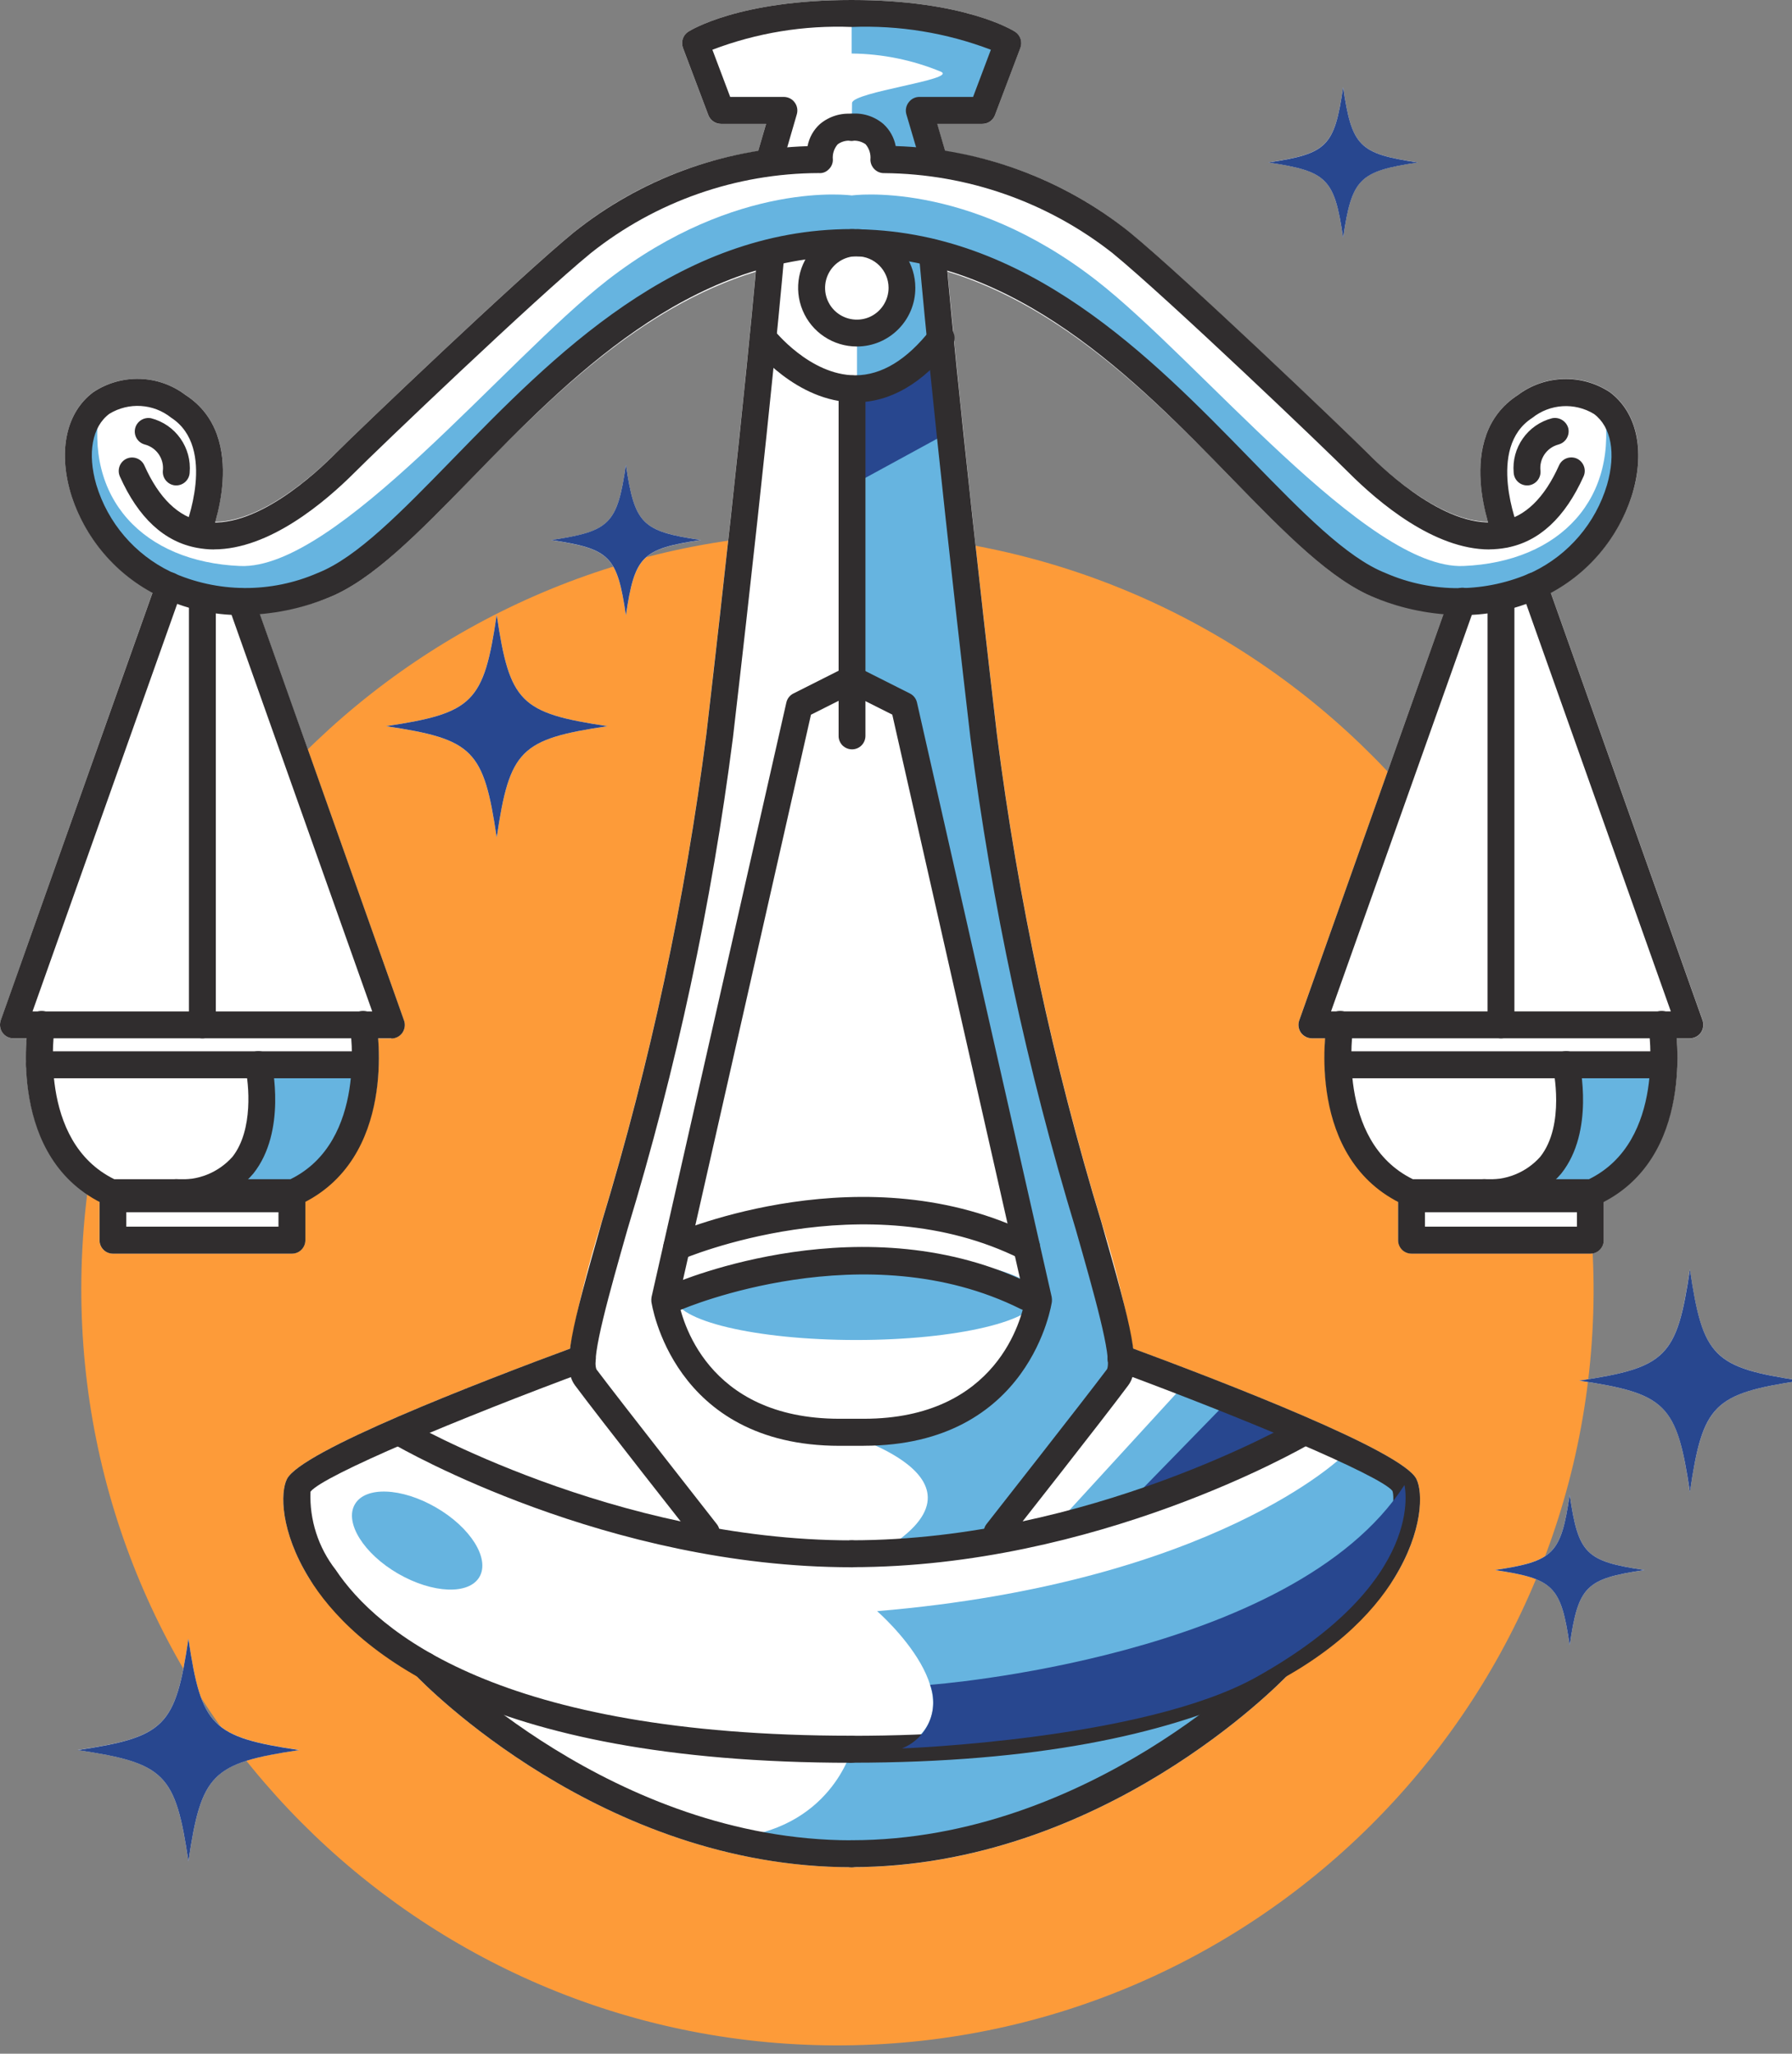
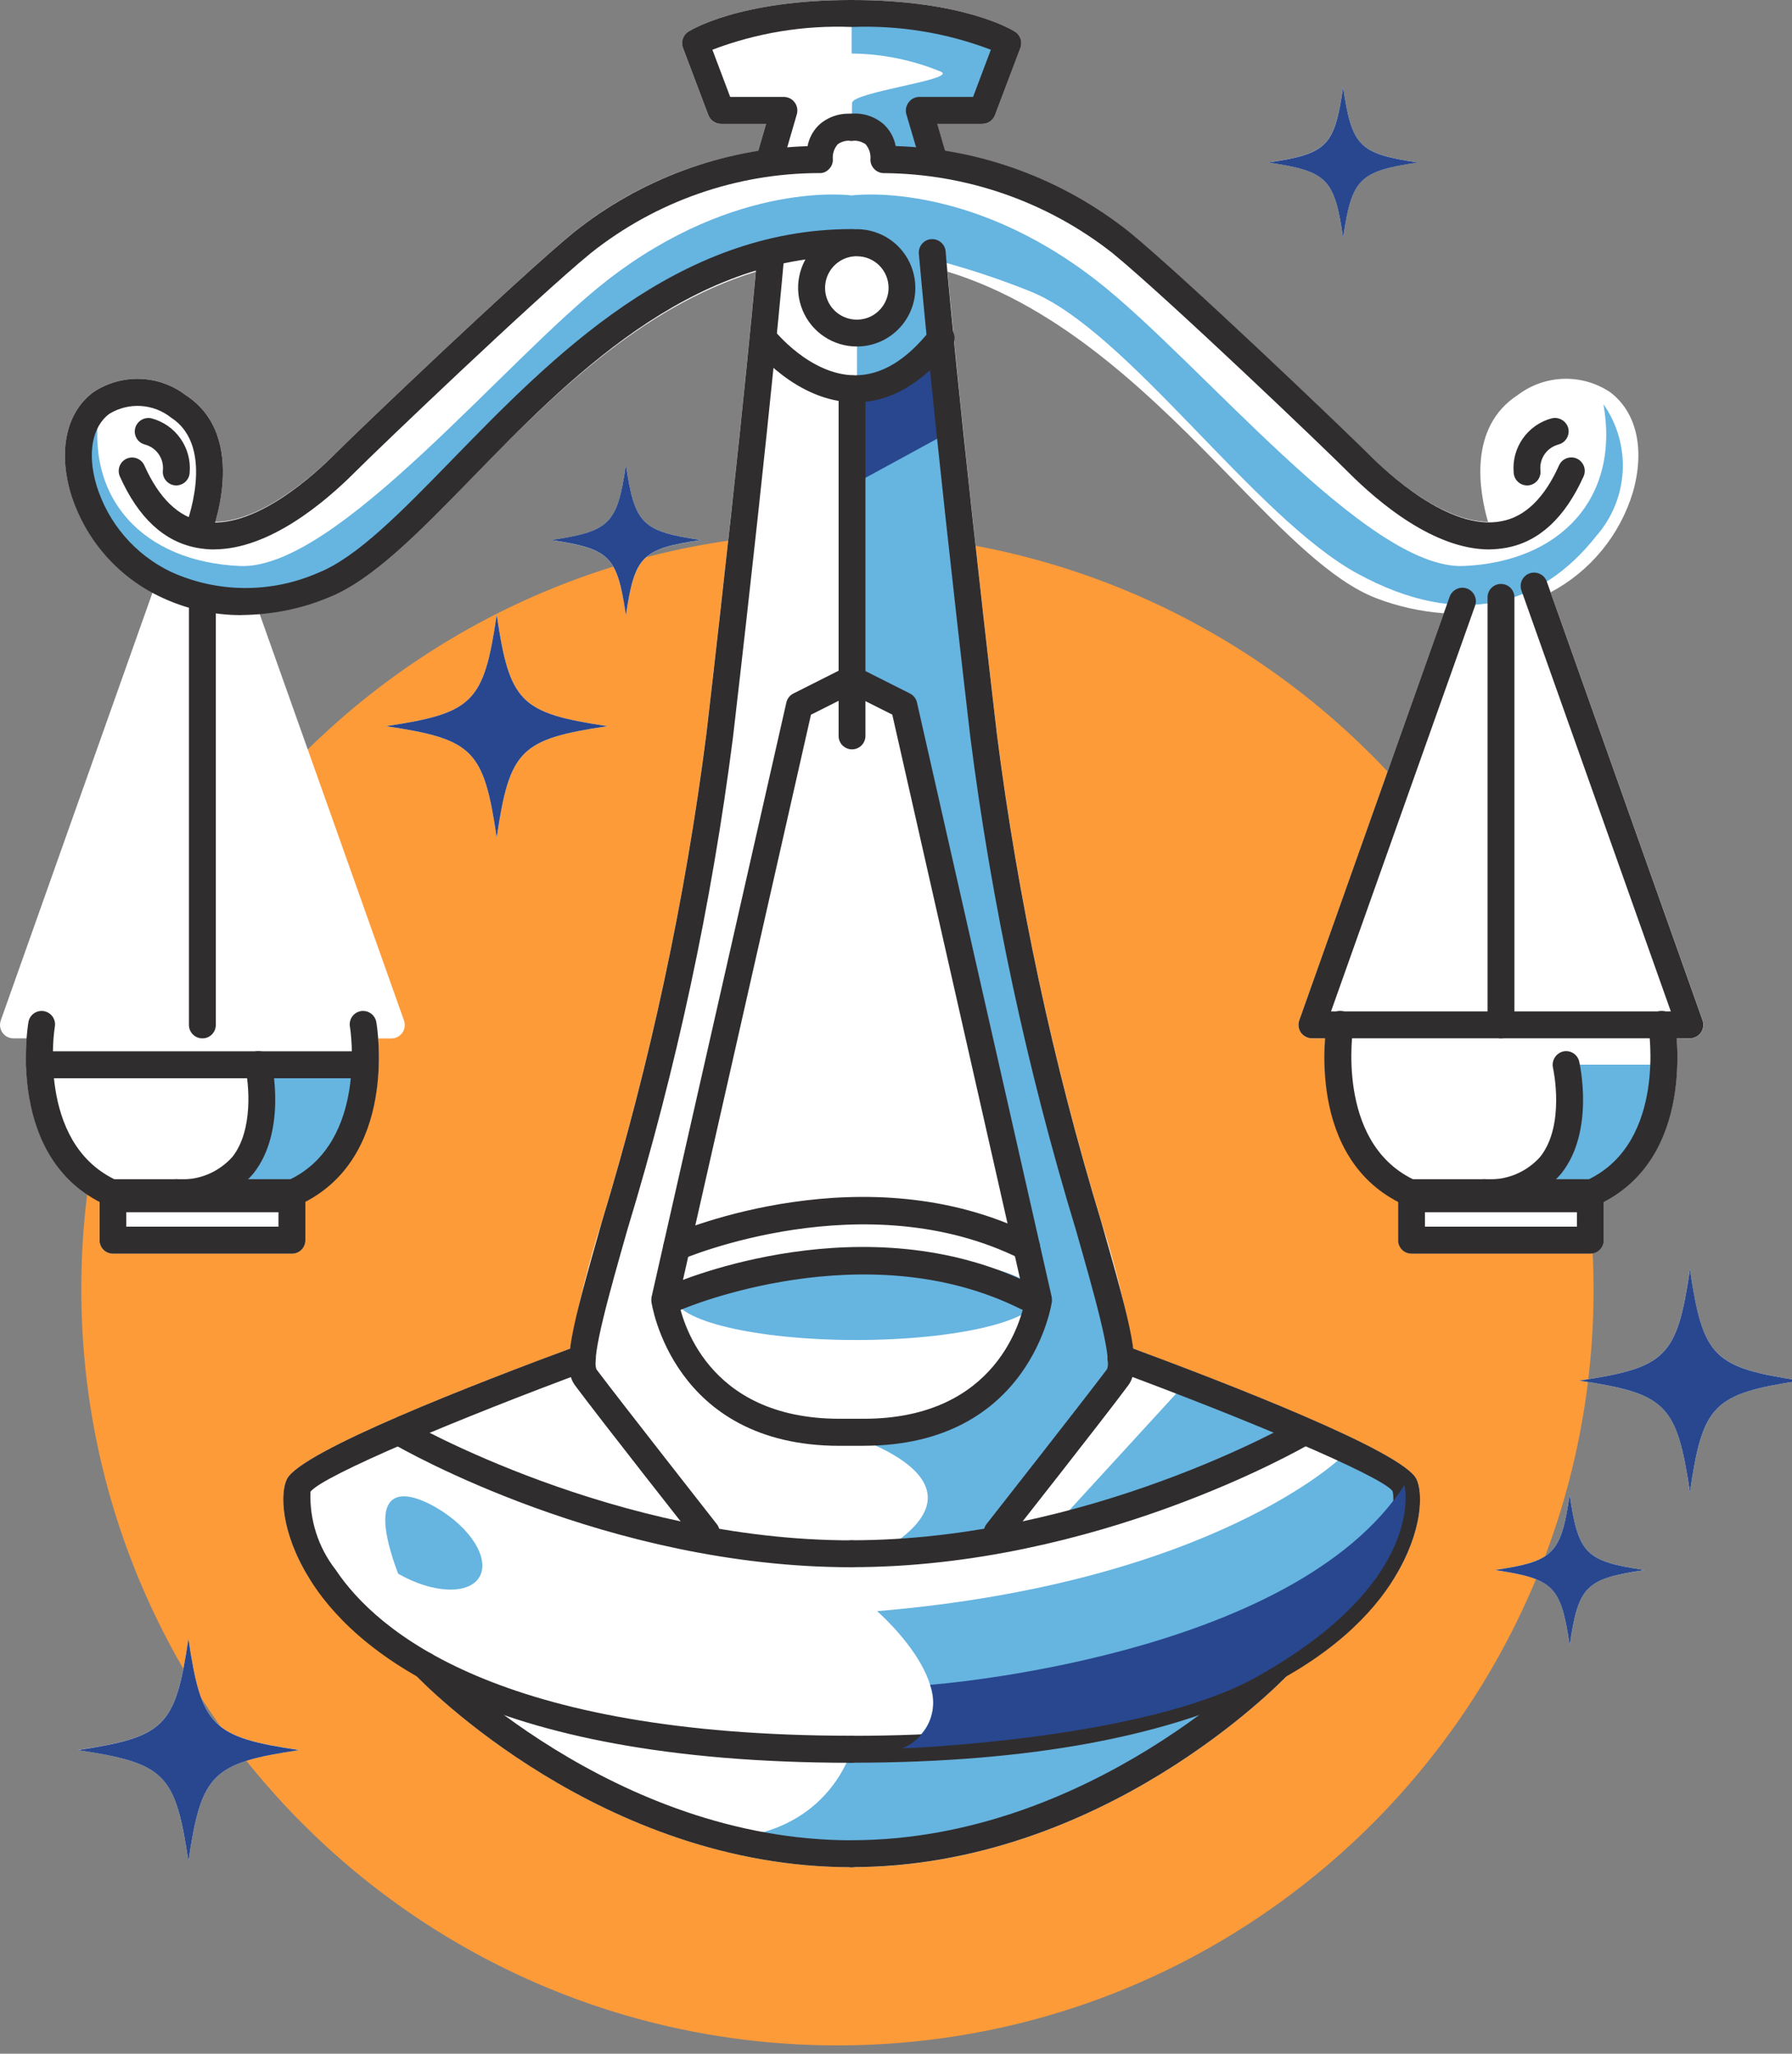
<svg xmlns="http://www.w3.org/2000/svg" width="96px" height="110px" viewBox="0 0 96 110" version="1.1">
  <rect x="0" y="0" width="96" height="110" fill="#808080" stroke="none" />
  <g id="surface1">
    <path style=" stroke:none;fill-rule:nonzero;fill:rgb(99.216%,60.784%,22.353%);fill-opacity:1;" d="M 85.371 69.27 C 85.25 91.613 67.059 109.637 44.715 109.555 C 22.371 109.473 4.316 91.316 4.355 68.973 C 4.395 46.633 22.52 28.539 44.863 28.539 C 67.297 28.602 85.434 46.836 85.371 69.27 " />
    <path style=" stroke:none;fill-rule:nonzero;fill:rgb(100%,100%,100%);fill-opacity:1;" d="M 60.703 72.234 C 60.285 69.945 59.719 67.68 59.012 65.461 C 56.414 56.922 54.539 48.18 53.41 39.328 C 52.211 29.027 51.504 22.199 51.102 18.129 C 51.109 18.062 51.102 17.992 51.086 17.93 C 50.934 16.387 50.828 15.266 50.762 14.551 C 56.984 16.453 61.898 21.422 65.992 25.629 C 68.855 28.562 71.324 31.098 73.691 32.027 C 74.863 32.48 76.094 32.754 77.348 32.848 L 69.602 54.652 C 69.52 54.875 69.555 55.121 69.688 55.312 C 69.824 55.504 70.043 55.617 70.277 55.617 L 71 55.617 C 70.848 57.52 70.938 62.23 74.898 64.316 L 74.898 66.418 C 74.898 66.609 74.973 66.793 75.109 66.93 C 75.242 67.066 75.426 67.141 75.617 67.141 L 85.199 67.141 C 85.391 67.141 85.574 67.066 85.711 66.93 C 85.844 66.793 85.918 66.609 85.918 66.418 L 85.918 64.316 C 89.883 62.227 89.969 57.52 89.816 55.617 L 90.531 55.617 C 90.77 55.617 90.988 55.504 91.121 55.312 C 91.258 55.121 91.293 54.875 91.215 54.652 L 83.07 31.723 C 85.191 30.598 86.777 28.672 87.473 26.375 C 88.133 24.074 87.68 22.074 86.254 21.004 C 84.742 19.996 82.762 20.059 81.312 21.156 C 78.645 22.883 79.242 26.316 79.715 27.953 C 77.086 27.922 74.16 25.191 73.266 24.285 C 72.059 23.078 63.52 14.91 60.508 12.441 C 57.656 10.145 54.25 8.645 50.633 8.098 L 50.203 6.641 L 52.617 6.641 C 52.918 6.641 53.184 6.457 53.293 6.18 L 54.66 2.562 C 54.777 2.242 54.66 1.883 54.375 1.699 C 54.266 1.633 51.684 0 45.621 0 C 39.562 0 36.977 1.633 36.871 1.699 C 36.586 1.887 36.469 2.246 36.586 2.566 L 37.949 6.176 C 38.059 6.453 38.324 6.637 38.621 6.641 L 41.035 6.641 L 40.617 8.094 C 36.996 8.645 33.59 10.145 30.742 12.441 C 27.777 14.867 19.141 23.121 17.977 24.281 C 17.074 25.188 14.152 27.934 11.527 27.953 C 12.004 26.32 12.602 22.883 9.938 21.152 C 8.488 20.062 6.512 20 5 21 C 3.574 22.066 3.113 24.074 3.777 26.375 C 4.473 28.672 6.059 30.594 8.176 31.723 L 0.043 54.652 C -0.035 54.875 -0.004 55.121 0.133 55.312 C 0.266 55.504 0.484 55.617 0.723 55.617 L 1.43 55.617 C 1.395 56.086 1.387 56.555 1.398 57.027 L 1.398 57.031 C 1.461 59.301 2.16 62.648 5.328 64.32 L 5.328 66.422 C 5.328 66.613 5.402 66.797 5.539 66.934 C 5.672 67.07 5.855 67.145 6.047 67.145 L 15.637 67.145 C 15.828 67.145 16.012 67.07 16.145 66.934 C 16.281 66.797 16.355 66.613 16.355 66.422 L 16.355 64.32 C 20.312 62.23 20.402 57.523 20.254 55.621 L 20.965 55.621 C 21.199 55.621 21.418 55.508 21.555 55.316 C 21.688 55.125 21.719 54.879 21.641 54.656 L 13.898 32.852 C 15.152 32.758 16.383 32.48 17.551 32.031 C 19.922 31.098 22.391 28.566 25.25 25.629 C 29.344 21.422 34.262 16.453 40.484 14.555 C 40.25 17.152 39.512 24.867 37.836 39.328 C 36.703 48.172 34.832 56.906 32.234 65.438 C 31.527 67.668 30.957 69.938 30.535 72.238 C 25 74.289 16.09 77.773 15.371 79.223 C 15.012 79.938 15.02 82.016 16.551 84.516 C 18 86.68 19.957 88.457 22.25 89.688 C 22.262 89.703 22.258 89.719 22.266 89.73 C 22.668 90.148 32.227 100.012 45.621 100.012 C 59.016 100.012 68.574 90.148 68.973 89.73 C 68.984 89.719 68.977 89.703 68.988 89.691 C 71.289 88.461 73.25 86.684 74.699 84.516 C 76.23 82.016 76.238 79.938 75.879 79.223 C 75.16 77.77 66.25 74.289 60.703 72.234 M 26.609 32.93 C 25.914 37.629 25.352 38.195 20.68 38.895 C 25.352 39.594 25.914 40.16 26.609 44.859 C 27.305 40.156 27.867 39.594 32.539 38.895 C 27.867 38.195 27.305 37.629 26.609 32.93 M 90.527 67.984 C 89.836 72.688 89.27 73.25 84.598 73.949 C 89.27 74.648 89.836 75.215 90.527 79.914 C 91.23 75.215 91.789 74.648 96.461 73.949 C 91.789 73.25 91.223 72.684 90.527 67.984 M 10.094 87.77 C 9.398 92.469 8.836 93.035 4.16 93.734 C 8.836 94.434 9.398 95 10.094 99.699 C 10.789 95 11.352 94.434 16.023 93.734 C 11.352 93.035 10.785 92.469 10.094 87.773 M 37.539 28.926 C 34.383 28.453 34 28.07 33.531 24.898 C 33.062 28.074 32.684 28.457 29.523 28.93 C 32.684 29.402 33.062 29.785 33.531 32.961 C 34.004 29.785 34.383 29.402 37.539 28.93 M 84.09 80.062 C 83.621 83.238 83.238 83.617 80.082 84.094 C 83.238 84.562 83.621 84.945 84.09 88.121 C 84.559 84.945 84.941 84.566 88.098 84.094 C 84.941 83.621 84.559 83.238 84.09 80.062 M 71.953 12.73 C 72.422 9.555 72.805 9.172 75.961 8.699 C 72.805 8.23 72.422 7.844 71.953 4.668 C 71.484 7.844 71.102 8.227 67.945 8.699 C 71.102 9.172 71.484 9.555 71.953 12.73 " />
    <path style=" stroke:none;fill-rule:nonzero;fill:rgb(40%,70.588%,87.843%);fill-opacity:1;" d="M 45.625 0.719 L 45.625 2.867 C 47.27 2.883 48.895 3.215 50.414 3.844 C 51.281 4.262 45.652 4.926 45.645 5.52 C 45.641 6.113 45.625 6.82 45.625 6.82 C 45.625 6.82 47.344 7.312 47.301 8.094 C 47.258 8.875 49.645 8.68 49.645 8.68 L 49.309 6.129 L 53.34 5.465 L 54.203 2.488 C 54.203 2.488 49.754 -0.234 45.625 0.719 " />
    <path style=" stroke:none;fill-rule:nonzero;fill:rgb(40%,70.588%,87.843%);fill-opacity:1;" d="M 55.605 69.465 C 55.605 70.738 51.246 71.773 45.871 71.773 C 40.5 71.773 36.141 70.738 36.141 69.465 C 36.141 68.188 40.496 67.152 45.871 67.152 C 51.246 67.152 55.605 68.188 55.605 69.465 " />
    <path style=" stroke:none;fill-rule:nonzero;fill:rgb(40%,70.588%,87.843%);fill-opacity:1;" d="M 45.625 93.695 C 45.625 93.695 44.492 98.066 39.012 98.461 C 39.012 98.461 51.027 100.461 57.719 96.555 C 60.812 94.832 63.805 92.934 66.68 90.867 Z M 45.625 93.695 " />
    <path style=" stroke:none;fill-rule:nonzero;fill:rgb(40%,70.588%,87.843%);fill-opacity:1;" d="M 71.953 77.973 C 71.953 77.973 65.078 84.773 46.988 86.297 C 46.988 86.297 52.734 91.277 48.316 93.652 C 48.316 93.652 61.301 93.188 67.316 89.82 C 76.527 84.672 75.234 79.547 75.234 79.547 Z M 71.953 77.973 " />
    <path style=" stroke:none;fill-rule:nonzero;fill:rgb(40%,70.588%,87.843%);fill-opacity:1;" d="M 63.523 74.082 L 56.391 81.867 C 56.391 81.867 69.184 78.223 69.805 76.719 C 70.426 75.215 63.523 74.082 63.523 74.082 " />
-     <path style=" stroke:none;fill-rule:nonzero;fill:rgb(15.686%,27.843%,56.078%);fill-opacity:1;" d="M 65.477 75.359 L 60.492 80.473 L 69.809 76.715 Z M 65.477 75.359 " />
    <path style=" stroke:none;fill-rule:nonzero;fill:rgb(40%,70.588%,87.843%);fill-opacity:1;" d="M 45.91 17.836 L 45.91 36.379 L 48.426 37.789 L 54.996 67.527 C 54.996 67.527 55.855 75.289 50.418 76.004 L 44.98 76.719 C 44.98 76.719 54.059 79.184 47.039 83.199 L 53.199 83.199 L 60.492 72.926 C 60.492 72.926 51.789 46.773 51.344 27.426 L 49.945 13.523 L 46.453 12.996 C 46.453 12.996 50.547 14.73 45.914 17.832 " />
    <path style=" stroke:none;fill-rule:nonzero;fill:rgb(15.686%,27.843%,56.078%);fill-opacity:1;" d="M 50.91 23.113 L 45.91 25.84 L 45.91 20.824 L 49.941 18.668 Z M 50.91 23.113 " />
    <path style=" stroke:none;fill-rule:nonzero;fill:rgb(40%,70.588%,87.843%);fill-opacity:1;" d="M 19.297 57.023 L 13.84 57.023 C 13.84 57.023 14.496 62.598 11.738 63.402 L 15.891 63.402 C 18.047 62.004 19.332 59.594 19.293 57.023 " />
    <path style=" stroke:none;fill-rule:nonzero;fill:rgb(40%,70.588%,87.843%);fill-opacity:1;" d="M 89.363 57.023 L 83.902 57.023 C 83.902 57.023 84.562 62.598 81.805 63.402 L 85.961 63.402 C 88.117 62.004 89.402 59.594 89.359 57.023 " />
    <path style=" stroke:none;fill-rule:nonzero;fill:rgb(40%,70.588%,87.843%);fill-opacity:1;" d="M 85.898 21.648 C 86.801 26.695 83.566 30.102 78.398 30.316 C 73.234 30.531 64.25 19.305 58.73 15.016 C 51.766 9.602 45.629 10.469 45.629 10.469 C 45.629 10.469 39.492 9.602 32.527 15.016 C 27.012 19.309 18.027 30.535 12.859 30.316 C 7.688 30.098 4.461 26.695 5.359 21.648 C 3.844 23.809 4.004 26.719 5.738 28.703 C 8.691 32.453 12.984 33.746 18.523 30.73 C 24.062 27.719 30.867 17.656 36.086 15.594 C 39.156 14.363 42.355 13.496 45.625 12.996 C 48.891 13.496 52.09 14.363 55.16 15.594 C 60.379 17.656 67.195 27.719 72.734 30.73 C 78.273 33.746 82.566 32.453 85.52 28.703 C 87.258 26.719 87.414 23.809 85.898 21.648 " />
    <path style=" stroke:none;fill-rule:nonzero;fill:rgb(18.824%,17.647%,18.039%);fill-opacity:1;" d="M 11.461 29.43 C 11.156 29.43 10.855 29.398 10.559 29.344 C 8.801 29.023 7.41 27.734 6.422 25.52 C 6.262 25.156 6.422 24.73 6.785 24.566 C 7.148 24.406 7.574 24.57 7.734 24.93 C 8.516 26.68 9.555 27.691 10.824 27.922 C 13.602 28.484 17.004 25.27 17.98 24.281 C 19.141 23.117 27.781 14.867 30.746 12.441 C 34.309 9.59 38.699 7.973 43.262 7.828 C 43.348 7.371 43.582 6.953 43.926 6.645 C 44.422 6.227 45.066 6.031 45.711 6.102 C 46.105 6.152 46.387 6.512 46.336 6.906 C 46.316 7.098 46.223 7.27 46.07 7.387 C 45.922 7.504 45.734 7.559 45.543 7.535 C 45.305 7.52 45.07 7.59 44.879 7.727 C 44.68 7.953 44.586 8.254 44.617 8.551 C 44.621 8.746 44.539 8.938 44.395 9.07 C 44.258 9.215 44.062 9.289 43.867 9.27 C 39.43 9.281 35.125 10.793 31.652 13.555 C 28.715 15.957 20.152 24.141 19 25.305 C 17.398 26.906 14.426 29.426 11.461 29.426 " />
    <path style=" stroke:none;fill-rule:nonzero;fill:rgb(18.824%,17.647%,18.039%);fill-opacity:1;" d="M 12.961 32.945 C 11.414 32.957 9.891 32.605 8.504 31.926 C 6.223 30.816 4.508 28.805 3.773 26.375 C 3.113 24.074 3.574 22.066 5 21.004 C 6.512 20 8.492 20.062 9.938 21.156 C 13.43 23.418 11.316 28.641 11.227 28.855 C 11.156 29.035 11.016 29.176 10.84 29.25 C 10.664 29.324 10.461 29.32 10.285 29.242 C 9.926 29.09 9.754 28.672 9.902 28.305 C 9.922 28.262 11.648 23.977 9.168 22.371 C 8.219 21.613 6.898 21.531 5.859 22.164 C 4.934 22.852 4.672 24.281 5.16 25.965 C 5.777 28.008 7.223 29.699 9.148 30.625 C 11.648 31.766 14.516 31.785 17.035 30.684 C 19.121 29.859 21.488 27.426 24.234 24.609 C 29.59 19.109 36.258 12.27 45.629 12.27 C 46.027 12.27 46.352 12.594 46.352 12.992 C 46.352 13.395 46.027 13.719 45.629 13.719 C 36.859 13.719 30.426 20.316 25.262 25.625 C 22.398 28.562 19.93 31.098 17.562 32.027 C 16.102 32.617 14.539 32.926 12.961 32.941 " />
    <path style=" stroke:none;fill-rule:nonzero;fill:rgb(18.824%,17.647%,18.039%);fill-opacity:1;" d="M 37.836 82.797 C 37.617 82.797 37.41 82.695 37.277 82.52 C 37.062 82.254 32.082 75.926 30.805 74.203 C 30.074 73.23 30.605 71.191 32.242 65.441 C 34.836 56.91 36.707 48.176 37.84 39.328 C 39.941 21.219 40.578 13.547 40.586 13.469 C 40.621 13.094 40.93 12.809 41.305 12.809 L 41.367 12.809 C 41.762 12.844 42.055 13.195 42.023 13.59 C 42.012 13.664 41.371 21.355 39.266 39.5 C 38.125 48.422 36.234 57.234 33.617 65.84 C 32.652 69.227 31.656 72.73 31.957 73.352 C 33.223 75.039 38.344 81.559 38.395 81.629 C 38.516 81.777 38.57 81.969 38.547 82.156 C 38.523 82.348 38.43 82.52 38.277 82.637 C 38.152 82.742 37.996 82.797 37.836 82.797 " />
    <path style=" stroke:none;fill-rule:nonzero;fill:rgb(18.824%,17.647%,18.039%);fill-opacity:1;" d="M 45.621 94.418 C 25.621 94.418 18.82 88.219 16.551 84.516 C 15.016 82.016 15.012 79.938 15.371 79.223 C 16.105 77.738 25.445 74.113 30.953 72.082 C 31.133 72.016 31.332 72.02 31.504 72.102 C 31.68 72.184 31.812 72.332 31.875 72.512 C 32.012 72.883 31.82 73.297 31.449 73.438 C 24.688 75.938 17.297 79.031 16.633 79.898 C 16.574 81.406 17.051 82.887 17.98 84.078 C 20.195 87.398 26.73 92.969 45.621 92.969 C 46.02 92.969 46.344 93.293 46.344 93.691 C 46.344 94.09 46.02 94.414 45.621 94.414 " />
    <path style=" stroke:none;fill-rule:nonzero;fill:rgb(18.824%,17.647%,18.039%);fill-opacity:1;" d="M 45.621 83.945 C 32.547 83.945 21.539 77.609 21.078 77.348 C 20.734 77.145 20.617 76.703 20.812 76.359 C 21.012 76.016 21.449 75.895 21.797 76.094 C 21.906 76.16 32.945 82.504 45.621 82.504 C 46.02 82.504 46.344 82.828 46.344 83.227 C 46.344 83.625 46.02 83.949 45.621 83.949 " />
    <path style=" stroke:none;fill-rule:nonzero;fill:rgb(18.824%,17.647%,18.039%);fill-opacity:1;" d="M 45.621 100.012 C 32.23 100.012 22.668 90.152 22.27 89.734 C 22.074 89.551 21.996 89.277 22.062 89.02 C 22.133 88.762 22.336 88.562 22.598 88.504 C 22.859 88.441 23.129 88.531 23.305 88.734 C 23.402 88.832 32.852 98.57 45.621 98.57 C 46.023 98.57 46.344 98.895 46.344 99.293 C 46.344 99.691 46.023 100.016 45.621 100.016 " />
-     <path style=" stroke:none;fill-rule:nonzero;fill:rgb(18.824%,17.647%,18.039%);fill-opacity:1;" d="M 20.965 55.613 L 0.723 55.613 C 0.488 55.617 0.266 55.504 0.133 55.312 C -0.004 55.121 -0.035 54.875 0.039 54.652 L 8.383 31.152 C 8.461 30.902 8.672 30.715 8.934 30.66 C 9.191 30.609 9.461 30.707 9.629 30.91 C 9.797 31.113 9.84 31.395 9.742 31.641 L 1.742 54.176 L 19.941 54.176 L 12.242 32.477 C 12.109 32.102 12.305 31.688 12.68 31.551 C 12.859 31.488 13.059 31.496 13.23 31.582 C 13.406 31.664 13.535 31.812 13.602 31.992 L 21.645 54.66 C 21.723 54.879 21.688 55.125 21.555 55.32 C 21.418 55.512 21.199 55.625 20.965 55.625 " />
    <path style=" stroke:none;fill-rule:nonzero;fill:rgb(18.824%,17.647%,18.039%);fill-opacity:1;" d="M 10.844 55.617 C 10.652 55.617 10.469 55.543 10.332 55.406 C 10.195 55.27 10.121 55.086 10.121 54.895 L 10.121 31.996 C 10.121 31.598 10.445 31.277 10.844 31.277 C 11.238 31.277 11.562 31.598 11.562 31.996 L 11.562 54.895 C 11.562 55.086 11.488 55.27 11.352 55.406 C 11.219 55.543 11.035 55.617 10.844 55.617 " />
    <path style=" stroke:none;fill-rule:nonzero;fill:rgb(18.824%,17.647%,18.039%);fill-opacity:1;" d="M 15.727 64.605 L 5.961 64.605 C 5.855 64.605 5.754 64.582 5.66 64.539 C 0.34 62.105 1.469 55.074 1.52 54.773 C 1.551 54.512 1.727 54.289 1.973 54.195 C 2.219 54.102 2.496 54.148 2.695 54.32 C 2.898 54.492 2.988 54.758 2.934 55.016 C 2.922 55.078 1.969 61.117 6.121 63.16 L 15.562 63.16 C 19.715 61.117 18.762 55.078 18.75 55.016 C 18.695 54.758 18.785 54.492 18.984 54.32 C 19.184 54.148 19.461 54.102 19.707 54.195 C 19.953 54.289 20.129 54.512 20.164 54.773 C 20.215 55.074 21.344 62.105 16.02 64.539 C 15.926 64.582 15.824 64.605 15.723 64.605 " />
    <path style=" stroke:none;fill-rule:nonzero;fill:rgb(18.824%,17.647%,18.039%);fill-opacity:1;" d="M 19.297 57.754 L 2.117 57.754 C 1.719 57.754 1.398 57.43 1.398 57.031 C 1.398 56.633 1.719 56.309 2.117 56.309 L 19.297 56.309 C 19.695 56.309 20.02 56.633 20.02 57.031 C 20.02 57.43 19.695 57.754 19.297 57.754 " />
    <path style=" stroke:none;fill-rule:nonzero;fill:rgb(18.824%,17.647%,18.039%);fill-opacity:1;" d="M 15.637 67.148 L 6.051 67.148 C 5.859 67.148 5.676 67.074 5.543 66.938 C 5.406 66.801 5.332 66.617 5.332 66.426 L 5.332 64.211 C 5.332 64.02 5.406 63.832 5.543 63.699 C 5.676 63.562 5.859 63.484 6.051 63.484 L 15.641 63.484 C 15.832 63.484 16.016 63.562 16.148 63.699 C 16.285 63.832 16.359 64.02 16.359 64.211 L 16.359 66.426 C 16.359 66.617 16.285 66.801 16.148 66.938 C 16.016 67.074 15.832 67.148 15.641 67.148 M 6.766 65.703 L 14.918 65.703 L 14.918 64.93 L 6.766 64.93 Z M 6.766 65.703 " />
    <path style=" stroke:none;fill-rule:nonzero;fill:rgb(18.824%,17.647%,18.039%);fill-opacity:1;" d="M 9.445 26 L 9.398 26 C 9 25.973 8.699 25.629 8.723 25.23 C 8.805 24.582 8.391 23.973 7.758 23.809 C 7.375 23.707 7.145 23.32 7.242 22.934 C 7.34 22.559 7.715 22.328 8.094 22.402 C 9.406 22.738 10.281 23.977 10.16 25.324 C 10.137 25.703 9.82 26 9.441 26 " />
    <path style=" stroke:none;fill-rule:nonzero;fill:rgb(18.824%,17.647%,18.039%);fill-opacity:1;" d="M 79.793 29.43 C 76.82 29.43 73.848 26.91 72.246 25.309 C 71.098 24.145 62.52 15.949 59.602 13.559 C 56.113 10.816 51.816 9.312 47.379 9.273 C 47.184 9.281 46.992 9.207 46.852 9.07 C 46.711 8.934 46.629 8.746 46.629 8.551 C 46.66 8.254 46.566 7.953 46.371 7.727 C 46.176 7.59 45.941 7.523 45.703 7.535 C 45.512 7.562 45.316 7.508 45.168 7.387 C 45.02 7.266 44.926 7.09 44.914 6.895 C 44.867 6.504 45.141 6.145 45.535 6.098 C 46.18 6.02 46.824 6.219 47.32 6.637 C 47.664 6.949 47.898 7.367 47.984 7.824 C 52.551 7.965 56.945 9.582 60.512 12.434 C 63.523 14.902 72.062 23.07 73.27 24.277 C 74.246 25.266 77.648 28.469 80.434 27.918 C 81.695 27.688 82.738 26.676 83.52 24.926 C 83.684 24.562 84.109 24.402 84.473 24.562 C 84.832 24.727 84.996 25.152 84.836 25.512 C 83.84 27.73 82.449 29.02 80.691 29.34 C 80.395 29.395 80.094 29.422 79.789 29.426 " />
-     <path style=" stroke:none;fill-rule:nonzero;fill:rgb(18.824%,17.647%,18.039%);fill-opacity:1;" d="M 78.289 32.945 C 76.711 32.93 75.152 32.621 73.688 32.031 C 71.32 31.098 68.848 28.566 65.988 25.629 C 60.824 20.324 54.391 13.727 45.625 13.727 C 45.227 13.727 44.902 13.402 44.902 13.004 C 44.902 12.602 45.227 12.277 45.625 12.277 C 54.992 12.277 61.66 19.121 67.016 24.617 C 69.762 27.434 72.133 29.867 74.219 30.691 C 76.738 31.793 79.609 31.773 82.117 30.633 C 84.035 29.707 85.48 28.016 86.09 25.973 C 86.578 24.285 86.32 22.863 85.391 22.172 C 84.355 21.543 83.035 21.625 82.086 22.383 C 79.598 23.98 81.328 28.27 81.344 28.312 C 81.496 28.68 81.324 29.102 80.957 29.254 C 80.781 29.332 80.582 29.336 80.406 29.262 C 80.227 29.188 80.086 29.047 80.02 28.867 C 79.93 28.645 77.812 23.426 81.309 21.164 C 82.758 20.07 84.738 20.008 86.25 21.012 C 87.676 22.086 88.129 24.09 87.469 26.387 C 86.738 28.812 85.027 30.82 82.75 31.926 C 81.363 32.609 79.836 32.957 78.289 32.945 " />
    <path style=" stroke:none;fill-rule:nonzero;fill:rgb(18.824%,17.647%,18.039%);fill-opacity:1;" d="M 53.414 82.797 C 53.254 82.797 53.098 82.742 52.973 82.637 C 52.82 82.52 52.723 82.348 52.703 82.156 C 52.68 81.969 52.734 81.777 52.852 81.629 C 52.902 81.562 58.027 75.039 59.305 73.336 C 59.59 72.738 58.598 69.238 57.633 65.863 C 55.016 57.25 53.125 48.43 51.984 39.5 C 49.871 21.359 49.238 13.664 49.223 13.586 C 49.195 13.191 49.484 12.844 49.879 12.809 L 49.941 12.809 C 50.316 12.809 50.629 13.098 50.66 13.473 C 50.66 13.547 51.301 21.223 53.406 39.328 C 54.535 48.184 56.406 56.926 59.004 65.465 C 60.645 71.199 61.172 73.23 60.441 74.203 C 59.164 75.926 54.184 82.254 53.969 82.52 C 53.836 82.695 53.629 82.797 53.41 82.797 " />
    <path style=" stroke:none;fill-rule:nonzero;fill:rgb(18.824%,17.647%,18.039%);fill-opacity:1;" d="M 45.621 94.418 C 45.223 94.418 44.902 94.094 44.902 93.695 C 44.902 93.297 45.223 92.973 45.621 92.973 C 64.512 92.973 71.051 87.402 73.27 84.07 C 74.707 81.922 74.719 80.16 74.594 79.855 C 73.953 79.027 66.562 75.93 59.805 73.434 C 59.625 73.367 59.477 73.234 59.398 73.059 C 59.316 72.887 59.309 72.688 59.379 72.508 C 59.438 72.324 59.57 72.176 59.746 72.098 C 59.918 72.016 60.117 72.008 60.297 72.078 C 65.805 74.113 75.145 77.734 75.879 79.219 C 76.238 79.938 76.234 82.012 74.699 84.516 C 72.43 88.215 65.625 94.414 45.621 94.414 " />
    <path style=" stroke:none;fill-rule:nonzero;fill:rgb(18.824%,17.647%,18.039%);fill-opacity:1;" d="M 45.621 83.945 C 45.223 83.945 44.902 83.621 44.902 83.223 C 44.902 82.824 45.223 82.5 45.621 82.5 C 58.309 82.5 69.336 76.156 69.445 76.09 C 69.793 75.902 70.223 76.023 70.418 76.363 C 70.613 76.703 70.5 77.137 70.164 77.344 C 69.703 77.605 58.699 83.941 45.621 83.941 " />
    <path style=" stroke:none;fill-rule:nonzero;fill:rgb(18.824%,17.647%,18.039%);fill-opacity:1;" d="M 45.621 100.012 C 45.223 100.012 44.902 99.688 44.902 99.289 C 44.902 98.891 45.223 98.566 45.621 98.566 C 58.398 98.566 67.848 88.828 67.941 88.727 C 68.117 88.527 68.387 88.438 68.648 88.496 C 68.91 88.559 69.113 88.758 69.184 89.016 C 69.25 89.273 69.172 89.547 68.977 89.727 C 68.574 90.145 59.023 100.008 45.621 100.008 " />
    <path style=" stroke:none;fill-rule:nonzero;fill:rgb(18.824%,17.647%,18.039%);fill-opacity:1;" d="M 90.531 55.613 L 70.281 55.613 C 70.047 55.613 69.828 55.5 69.691 55.309 C 69.559 55.117 69.523 54.871 69.605 54.648 L 77.652 31.984 C 77.734 31.734 77.945 31.547 78.203 31.492 C 78.465 31.441 78.73 31.539 78.898 31.742 C 79.066 31.945 79.113 32.227 79.012 32.473 L 71.305 54.172 L 89.508 54.172 L 81.508 31.633 C 81.371 31.258 81.566 30.844 81.941 30.711 C 82.316 30.578 82.73 30.773 82.863 31.148 L 91.207 54.648 C 91.285 54.871 91.25 55.117 91.117 55.309 C 90.98 55.5 90.762 55.613 90.527 55.613 " />
    <path style=" stroke:none;fill-rule:nonzero;fill:rgb(18.824%,17.647%,18.039%);fill-opacity:1;" d="M 80.41 55.617 C 80.219 55.617 80.035 55.543 79.898 55.406 C 79.766 55.27 79.691 55.086 79.691 54.895 L 79.691 31.996 C 79.691 31.598 80.012 31.277 80.41 31.277 C 80.809 31.277 81.129 31.598 81.129 31.996 L 81.129 54.895 C 81.129 55.086 81.055 55.27 80.918 55.406 C 80.785 55.543 80.602 55.617 80.41 55.617 " />
    <path style=" stroke:none;fill-rule:nonzero;fill:rgb(18.824%,17.647%,18.039%);fill-opacity:1;" d="M 85.285 64.605 L 75.523 64.605 C 75.422 64.605 75.32 64.582 75.227 64.539 C 69.898 62.105 71.031 55.074 71.082 54.773 C 71.117 54.512 71.293 54.289 71.539 54.195 C 71.785 54.102 72.062 54.148 72.262 54.32 C 72.461 54.492 72.551 54.758 72.496 55.016 C 72.484 55.078 71.527 61.117 75.688 63.16 L 85.125 63.16 C 89.285 61.117 88.324 55.078 88.312 55.016 C 88.258 54.758 88.348 54.492 88.547 54.32 C 88.75 54.148 89.027 54.102 89.273 54.195 C 89.52 54.289 89.691 54.512 89.727 54.773 C 89.777 55.074 90.91 62.105 85.586 64.539 C 85.492 64.582 85.391 64.605 85.285 64.605 " />
-     <path style=" stroke:none;fill-rule:nonzero;fill:rgb(18.824%,17.647%,18.039%);fill-opacity:1;" d="M 89.129 57.754 L 71.953 57.754 C 71.555 57.754 71.234 57.43 71.234 57.031 C 71.234 56.633 71.555 56.309 71.953 56.309 L 89.129 56.309 C 89.527 56.309 89.848 56.633 89.848 57.031 C 89.848 57.43 89.527 57.754 89.129 57.754 " />
    <path style=" stroke:none;fill-rule:nonzero;fill:rgb(18.824%,17.647%,18.039%);fill-opacity:1;" d="M 85.199 67.148 L 75.617 67.148 C 75.426 67.148 75.242 67.074 75.105 66.938 C 74.973 66.801 74.895 66.617 74.898 66.426 L 74.898 64.211 C 74.895 64.02 74.973 63.832 75.105 63.699 C 75.242 63.562 75.426 63.484 75.617 63.484 L 85.199 63.484 C 85.391 63.484 85.574 63.562 85.707 63.699 C 85.844 63.832 85.918 64.02 85.918 64.211 L 85.918 66.426 C 85.918 66.617 85.844 66.801 85.707 66.938 C 85.574 67.074 85.391 67.148 85.199 67.148 M 76.336 65.703 L 84.48 65.703 L 84.48 64.93 L 76.336 64.93 Z M 76.336 65.703 " />
    <path style=" stroke:none;fill-rule:nonzero;fill:rgb(18.824%,17.647%,18.039%);fill-opacity:1;" d="M 81.809 26 C 81.426 26 81.113 25.703 81.09 25.32 C 80.969 23.977 81.836 22.742 83.145 22.402 C 83.531 22.32 83.914 22.559 84.016 22.938 C 84.105 23.324 83.871 23.711 83.488 23.809 C 82.855 23.977 82.445 24.582 82.527 25.23 C 82.551 25.629 82.25 25.973 81.855 26 Z M 81.809 26 " />
    <path style=" stroke:none;fill-rule:nonzero;fill:rgb(18.824%,17.647%,18.039%);fill-opacity:1;" d="M 41.309 9.02 C 41.238 9.02 41.172 9.008 41.105 8.992 C 40.922 8.938 40.77 8.812 40.676 8.641 C 40.586 8.473 40.562 8.273 40.617 8.09 L 41.039 6.637 L 38.625 6.637 C 38.324 6.633 38.059 6.449 37.949 6.172 L 36.586 2.562 C 36.469 2.242 36.586 1.883 36.871 1.699 C 36.977 1.633 39.562 0 45.621 0 C 51.684 0 54.27 1.633 54.379 1.699 C 54.664 1.887 54.781 2.242 54.664 2.562 L 53.297 6.176 C 53.188 6.453 52.922 6.637 52.621 6.637 L 50.211 6.637 L 50.637 8.094 C 50.691 8.277 50.672 8.477 50.578 8.645 C 50.488 8.812 50.332 8.941 50.148 8.992 C 49.77 9.094 49.375 8.879 49.258 8.504 L 48.555 6.121 C 48.492 5.898 48.539 5.66 48.68 5.48 C 48.812 5.301 49.023 5.191 49.25 5.191 L 52.129 5.191 L 53.082 2.664 C 50.703 1.758 48.168 1.344 45.621 1.445 C 43.078 1.344 40.543 1.758 38.164 2.664 L 39.117 5.191 L 41.996 5.191 C 42.223 5.195 42.438 5.301 42.57 5.484 C 42.707 5.664 42.75 5.898 42.688 6.117 L 41.996 8.5 C 41.906 8.809 41.625 9.02 41.305 9.02 " />
    <path style=" stroke:none;fill-rule:nonzero;fill:rgb(18.824%,17.647%,18.039%);fill-opacity:1;" d="M 46.27 77.441 L 44.977 77.441 C 36.012 77.441 34.906 69.793 34.895 69.719 C 34.887 69.633 34.891 69.547 34.906 69.465 L 42.125 37.633 C 42.172 37.418 42.312 37.242 42.504 37.145 L 45.305 35.734 C 45.508 35.633 45.742 35.633 45.945 35.734 L 48.746 37.145 C 48.938 37.242 49.078 37.418 49.125 37.633 L 56.34 69.465 C 56.355 69.547 56.359 69.633 56.352 69.719 C 56.34 69.789 55.234 77.438 46.27 77.438 M 36.34 69.645 C 36.508 70.559 37.785 75.992 44.977 75.992 L 46.27 75.992 C 53.461 75.992 54.738 70.559 54.906 69.645 L 47.801 38.277 L 45.625 37.184 L 43.445 38.281 Z M 36.34 69.645 " />
    <path style=" stroke:none;fill-rule:nonzero;fill:rgb(18.824%,17.647%,18.039%);fill-opacity:1;" d="M 45.812 21.551 L 45.801 21.551 C 42.664 21.543 40.406 18.672 40.312 18.551 C 40.074 18.234 40.129 17.785 40.438 17.535 C 40.586 17.418 40.777 17.363 40.969 17.387 C 41.156 17.41 41.332 17.508 41.449 17.656 C 41.465 17.68 43.383 20.102 45.816 20.102 C 47.223 20.102 48.582 19.277 49.852 17.656 C 50.098 17.344 50.547 17.289 50.863 17.535 C 51.172 17.781 51.23 18.234 50.984 18.551 C 49.426 20.543 47.688 21.551 45.816 21.551 " />
    <path style=" stroke:none;fill-rule:nonzero;fill:rgb(18.824%,17.647%,18.039%);fill-opacity:1;" d="M 45.645 40.137 C 45.453 40.137 45.27 40.059 45.133 39.926 C 45 39.789 44.922 39.605 44.926 39.414 L 44.926 20.828 C 44.926 20.43 45.246 20.109 45.645 20.109 C 46.039 20.109 46.363 20.43 46.363 20.828 L 46.363 39.414 C 46.363 39.605 46.289 39.789 46.152 39.926 C 46.02 40.059 45.836 40.137 45.645 40.137 " />
    <path style=" stroke:none;fill-rule:nonzero;fill:rgb(18.824%,17.647%,18.039%);fill-opacity:1;" d="M 45.91 18.559 C 44.637 18.562 43.488 17.801 43 16.629 C 42.508 15.457 42.773 14.102 43.668 13.203 C 44.566 12.301 45.918 12.027 47.094 12.512 C 48.27 12.996 49.035 14.145 49.035 15.414 C 49.043 17.145 47.641 18.555 45.91 18.559 M 45.91 13.723 C 45.223 13.719 44.598 14.129 44.332 14.766 C 44.066 15.402 44.211 16.133 44.695 16.621 C 45.184 17.109 45.918 17.254 46.555 16.992 C 47.188 16.727 47.602 16.102 47.602 15.414 C 47.598 14.48 46.844 13.727 45.91 13.727 " />
    <path style=" stroke:none;fill-rule:nonzero;fill:rgb(18.824%,17.647%,18.039%);fill-opacity:1;" d="M 54.996 67.504 C 54.887 67.504 54.777 67.48 54.68 67.434 C 46.348 63.273 36.633 67.41 36.539 67.449 C 36.176 67.605 35.75 67.438 35.594 67.07 C 35.438 66.703 35.605 66.281 35.969 66.117 C 36.395 65.938 46.391 61.68 55.316 66.133 C 55.672 66.316 55.816 66.746 55.645 67.105 C 55.52 67.348 55.273 67.504 54.996 67.504 " />
    <path style=" stroke:none;fill-rule:nonzero;fill:rgb(18.824%,17.647%,18.039%);fill-opacity:1;" d="M 54.996 70.188 C 54.887 70.188 54.777 70.16 54.68 70.113 C 46.359 65.961 36.633 70.086 36.539 70.129 C 36.367 70.207 36.168 70.211 35.988 70.137 C 35.809 70.066 35.668 69.93 35.594 69.754 C 35.438 69.387 35.605 68.961 35.969 68.797 C 36.395 68.617 46.391 64.359 55.316 68.816 C 55.672 68.996 55.816 69.426 55.645 69.785 C 55.52 70.031 55.273 70.184 54.996 70.184 " />
    <path style=" stroke:none;fill-rule:nonzero;fill:rgb(18.824%,17.647%,18.039%);fill-opacity:1;" d="M 9.445 64.605 C 9.047 64.605 8.723 64.281 8.723 63.883 C 8.723 63.484 9.047 63.16 9.445 63.16 C 10.582 63.258 11.695 62.812 12.453 61.961 C 13.582 60.531 13.336 58.031 13.137 57.191 C 13.047 56.801 13.289 56.414 13.676 56.32 C 13.863 56.277 14.062 56.309 14.223 56.41 C 14.387 56.512 14.5 56.676 14.543 56.863 C 14.574 57.016 15.367 60.598 13.574 62.855 C 12.555 64.062 11.02 64.711 9.445 64.602 " />
    <path style=" stroke:none;fill-rule:nonzero;fill:rgb(18.824%,17.647%,18.039%);fill-opacity:1;" d="M 79.512 64.605 C 79.113 64.605 78.789 64.281 78.789 63.883 C 78.789 63.484 79.113 63.16 79.512 63.16 C 80.645 63.254 81.758 62.809 82.512 61.961 C 83.871 60.25 83.203 57.219 83.195 57.191 C 83.113 56.801 83.352 56.418 83.734 56.32 C 83.922 56.277 84.121 56.309 84.281 56.41 C 84.445 56.512 84.559 56.676 84.602 56.863 C 84.633 57.016 85.434 60.598 83.641 62.855 C 82.621 64.062 81.086 64.711 79.512 64.602 " />
-     <path style=" stroke:none;fill-rule:nonzero;fill:rgb(40%,70.588%,87.843%);fill-opacity:1;" d="M 25.688 84.457 C 25.129 85.434 23.176 85.355 21.328 84.289 C 19.484 83.223 18.445 81.555 19.008 80.578 C 19.566 79.598 21.52 79.676 23.363 80.746 C 25.211 81.816 26.25 83.48 25.688 84.457 " />
+     <path style=" stroke:none;fill-rule:nonzero;fill:rgb(40%,70.588%,87.843%);fill-opacity:1;" d="M 25.688 84.457 C 25.129 85.434 23.176 85.355 21.328 84.289 C 19.566 79.598 21.52 79.676 23.363 80.746 C 25.211 81.816 26.25 83.48 25.688 84.457 " />
    <path style=" stroke:none;fill-rule:nonzero;fill:rgb(15.686%,27.843%,56.078%);fill-opacity:1;" d="M 49.828 90.25 C 50.332 91.605 49.664 93.113 48.32 93.648 C 48.32 93.648 61.305 93.188 67.32 89.82 C 76.527 84.668 75.238 79.543 75.238 79.543 C 69.242 88.816 49.828 90.242 49.828 90.242 " />
    <path style=" stroke:none;fill-rule:nonzero;fill:rgb(15.686%,27.843%,56.078%);fill-opacity:1;" d="M 32.543 38.895 C 27.867 39.594 27.305 40.16 26.609 44.859 C 25.914 40.156 25.352 39.594 20.68 38.895 C 25.352 38.195 25.918 37.629 26.609 32.93 C 27.305 37.629 27.867 38.195 32.543 38.895 " />
    <path style=" stroke:none;fill-rule:nonzero;fill:rgb(15.686%,27.843%,56.078%);fill-opacity:1;" d="M 96.461 73.949 C 91.789 74.652 91.223 75.215 90.531 79.914 C 89.828 75.215 89.27 74.648 84.598 73.949 C 89.27 73.25 89.836 72.688 90.531 67.988 C 91.227 72.688 91.789 73.254 96.461 73.949 " />
    <path style=" stroke:none;fill-rule:nonzero;fill:rgb(15.686%,27.843%,56.078%);fill-opacity:1;" d="M 16.023 93.738 C 11.352 94.438 10.789 95.004 10.094 99.699 C 9.398 95 8.836 94.438 4.164 93.738 C 8.836 93.035 9.398 92.473 10.094 87.773 C 10.789 92.473 11.352 93.039 16.023 93.738 " />
    <path style=" stroke:none;fill-rule:nonzero;fill:rgb(15.686%,27.843%,56.078%);fill-opacity:1;" d="M 37.539 28.926 C 34.383 29.398 34.004 29.781 33.531 32.957 C 33.062 29.781 32.684 29.398 29.523 28.926 C 32.684 28.453 33.062 28.07 33.531 24.895 C 34.004 28.07 34.383 28.453 37.539 28.926 " />
    <path style=" stroke:none;fill-rule:nonzero;fill:rgb(15.686%,27.843%,56.078%);fill-opacity:1;" d="M 88.098 84.094 C 84.941 84.566 84.559 84.949 84.09 88.125 C 83.621 84.949 83.238 84.566 80.082 84.094 C 83.238 83.621 83.621 83.238 84.09 80.062 C 84.559 83.238 84.941 83.621 88.098 84.094 " />
    <path style=" stroke:none;fill-rule:nonzero;fill:rgb(15.686%,27.843%,56.078%);fill-opacity:1;" d="M 75.965 8.703 C 72.805 9.176 72.426 9.559 71.953 12.734 C 71.484 9.559 71.105 9.176 67.945 8.703 C 71.105 8.23 71.484 7.848 71.953 4.672 C 72.426 7.848 72.805 8.23 75.965 8.703 " />
  </g>
</svg>